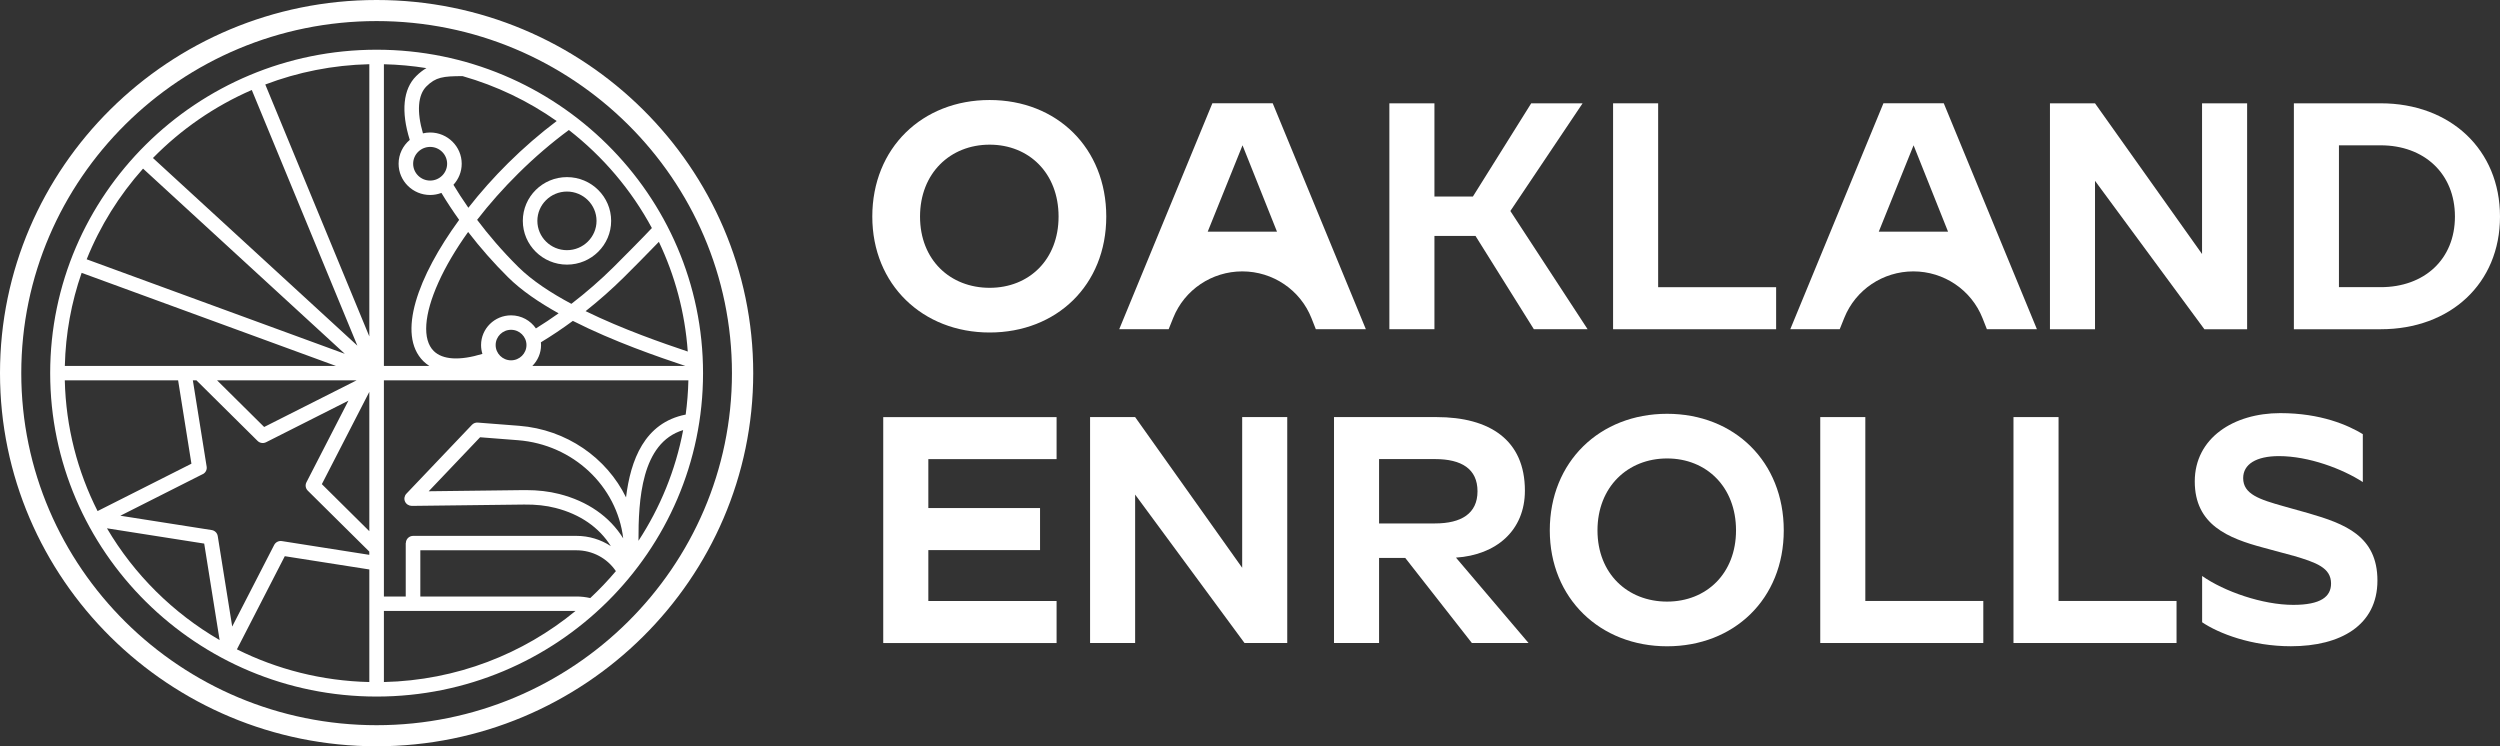
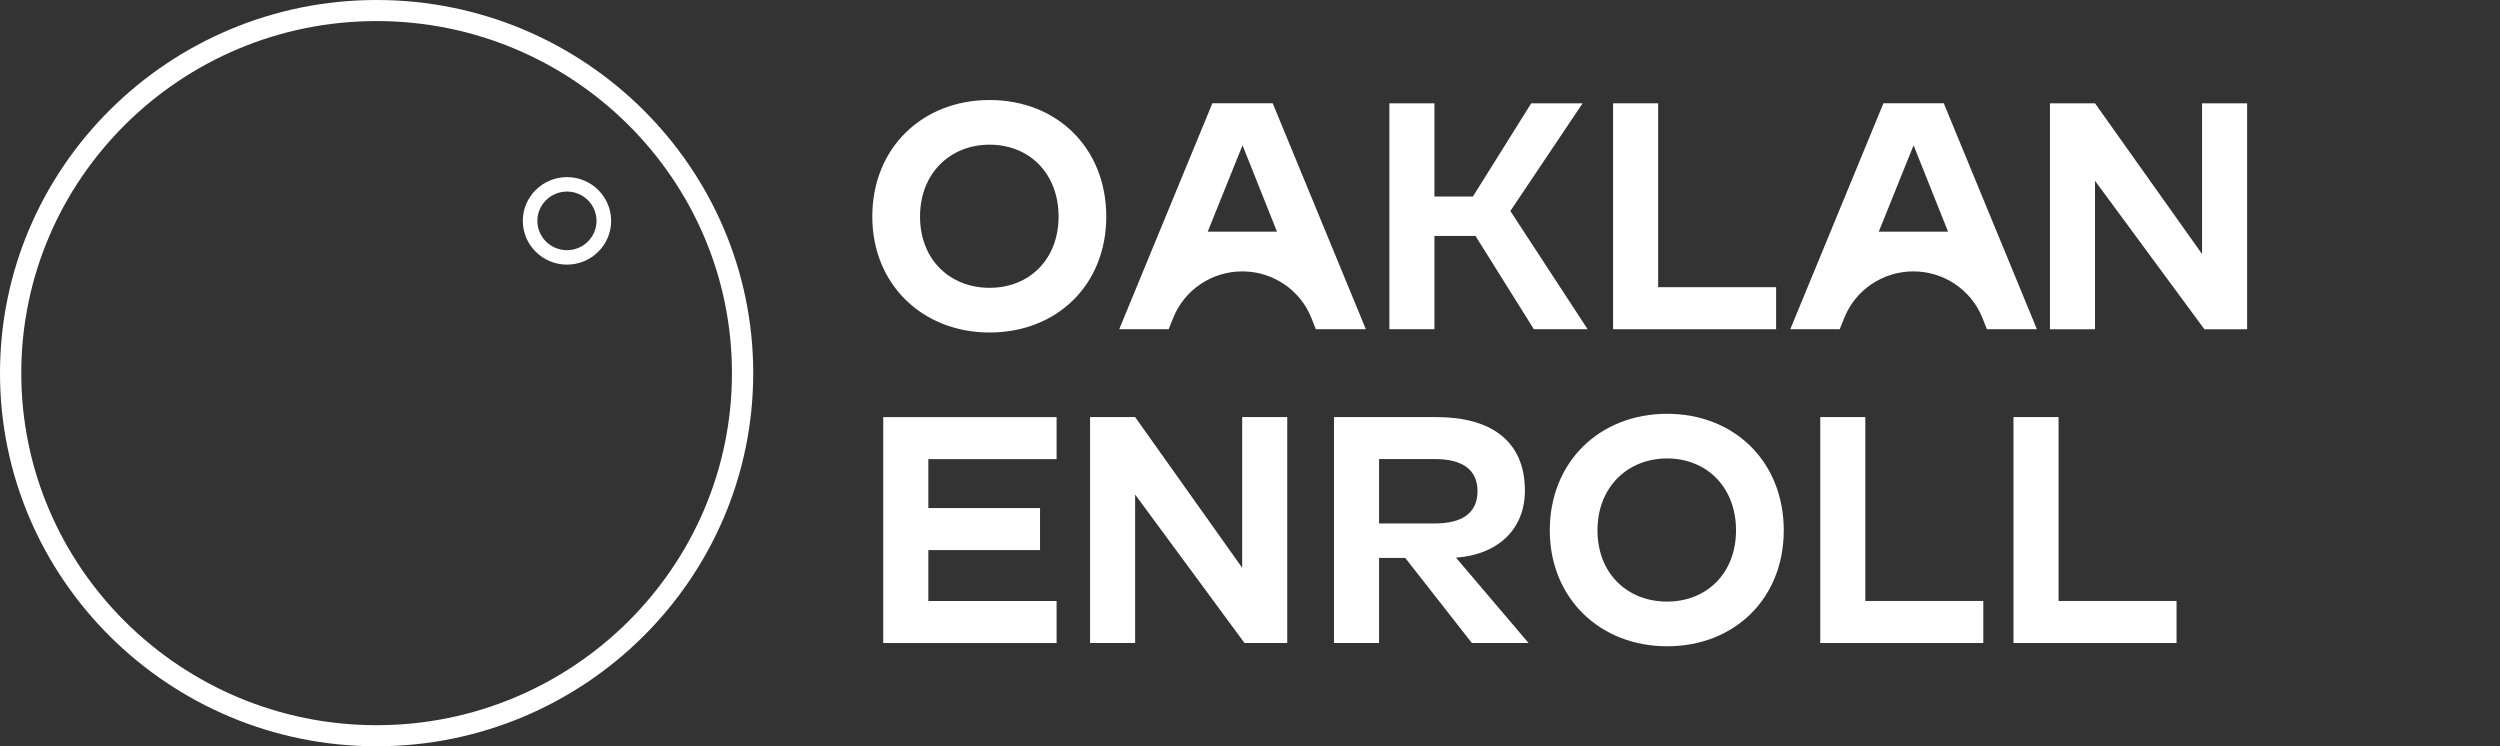
<svg xmlns="http://www.w3.org/2000/svg" width="335" height="100" viewBox="0 0 335 100" fill="none">
  <rect x="0" y="0" width="335" height="100" fill="#333333" stroke="none" />
  <g clip-path="url(#clip0_495_142)">
    <path d="M116.888 29.021C116.888 19.825 123.592 13.402 132.607 13.402C141.622 13.402 148.24 19.825 148.24 29.021C148.24 38.218 141.577 44.555 132.607 44.555C123.637 44.555 116.888 38.133 116.888 29.021ZM141.849 29.021C141.849 23.213 137.895 19.385 132.612 19.385C127.329 19.385 123.284 23.213 123.284 29.021C123.284 34.83 127.324 38.567 132.612 38.567C137.9 38.567 141.849 34.785 141.849 29.021Z" fill="white" />
    <path d="M149.978 44.11L162.458 13.836H170.542L183.023 44.11H176.319L175.735 42.628C174.239 38.851 170.562 36.366 166.468 36.366C162.388 36.366 158.721 38.831 157.215 42.583L156.601 44.11H149.983H149.978ZM161.834 31.041H171.116L166.498 19.47L161.834 31.041Z" fill="white" />
    <path d="M205.536 44.113L197.719 31.618H192.214V44.113H186.175V13.844H192.214V26.339H197.367L205.183 13.844H212.068L202.388 28.275L212.738 44.113H205.541H205.536Z" fill="white" />
    <path d="M222.192 13.844V38.484H238.001V44.118H216.153V13.844H222.192Z" fill="white" />
    <path d="M239.9 44.11L252.381 13.836H260.464L272.945 44.11H266.241L265.657 42.628C264.161 38.851 260.484 36.366 256.39 36.366C252.31 36.366 248.644 38.831 247.138 42.583L246.523 44.11H239.905H239.9ZM251.756 31.041H261.038L256.42 19.47L251.756 31.041Z" fill="white" />
    <path d="M295.075 34.038V13.844H301.114V44.118H295.388L280.731 24.228V44.118H274.693V13.844H280.731L295.075 34.038Z" fill="white" />
-     <path d="M319.014 13.844C328.342 13.844 335 20.046 335 29.023C335 38 328.337 44.118 319.014 44.118H307.38V13.844H319.014ZM313.418 19.473V38.48H319.014C324.831 38.48 328.961 34.782 328.961 29.018C328.961 23.255 324.831 19.473 319.014 19.473H313.418Z" fill="white" />
    <path d="M141.582 55.889V61.522H124.397V68.079H139.366V73.713H124.397V80.534H141.582V86.168H118.354V55.894H141.582V55.889Z" fill="white" />
    <path d="M166.452 76.083V55.889H172.491V86.163H166.765L152.108 66.273V86.163H146.07V55.889H152.108L166.452 76.083Z" fill="white" />
    <path d="M192.481 55.889C199.633 55.889 204.337 58.968 204.337 65.744C204.337 71.113 200.474 74.367 195.1 74.721L204.826 86.163H197.231L188.306 74.766H184.795V86.163H178.757V55.889H192.481ZM184.795 61.517V70.14H192.3C195.81 70.14 197.986 68.818 197.986 65.829C197.986 62.84 195.856 61.517 192.3 61.517H184.795Z" fill="white" />
    <path d="M207.671 71.068C207.671 61.871 214.375 55.449 223.39 55.449C232.406 55.449 239.024 61.871 239.024 71.068C239.024 80.264 232.36 86.602 223.39 86.602C214.42 86.602 207.671 80.18 207.671 71.068ZM232.627 71.068C232.627 65.26 228.674 61.432 223.39 61.432C218.107 61.432 214.063 65.26 214.063 71.068C214.063 76.876 218.102 80.614 223.39 80.614C228.679 80.614 232.627 76.831 232.627 71.068Z" fill="white" />
    <path d="M249.953 55.889V80.529H265.763V86.163H243.914V55.889H249.953Z" fill="white" />
    <path d="M275.846 55.889V80.529H291.656V86.163H269.807V55.889H275.846Z" fill="white" />
-     <path d="M307.244 74.456L303.335 73.398C298.541 72.121 294.098 70.319 294.098 64.511C294.098 58.703 299.296 55.359 305.556 55.359C311.021 55.359 314.662 56.986 316.617 58.174V64.596C313.907 62.834 309.379 61.118 305.38 61.118C302.318 61.118 300.585 62.216 300.585 64.067C300.585 66.223 302.761 66.926 306.05 67.849L309.339 68.772C314.179 70.18 318.576 71.806 318.576 77.794C318.576 83.782 313.645 86.597 306.987 86.597C301.703 86.597 297.307 84.88 295.085 83.383V77.181C298.017 79.246 303.169 81.053 307.299 81.053C310.986 81.053 312.361 79.955 312.361 78.194C312.361 76.083 310.407 75.379 307.254 74.451L307.244 74.456Z" fill="white" />
    <path d="M50.466 100C22.639 100 0 77.57 0 50C0 22.43 22.639 0 50.466 0C78.293 0 100.932 22.43 100.932 50C100.932 77.57 78.293 100 50.466 100ZM50.466 2.824C24.211 2.824 2.851 23.987 2.851 50C2.851 76.013 24.211 97.176 50.466 97.176C76.722 97.176 98.081 76.013 98.081 50C98.081 23.987 76.722 2.824 50.466 2.824Z" fill="white" />
    <path d="M70.058 29.596C70.058 32.829 72.712 35.459 75.976 35.459C79.24 35.459 81.894 32.829 81.894 29.596C81.894 26.362 79.24 23.733 75.976 23.733C72.712 23.733 70.058 26.362 70.058 29.596ZM79.935 29.596C79.935 31.762 78.157 33.523 75.971 33.523C73.785 33.523 72.007 31.762 72.007 29.596C72.007 27.43 73.785 25.669 75.971 25.669C78.157 25.669 79.935 27.43 79.935 29.596Z" fill="white" />
-     <path d="M50.466 6.662C26.346 6.662 6.724 26.103 6.724 50C6.724 73.898 26.346 93.339 50.466 93.339C74.586 93.339 94.208 73.898 94.208 50C94.208 26.103 74.586 6.662 50.466 6.662ZM8.688 50.968H23.868L25.651 62.136L13.075 68.484C10.395 63.189 8.829 57.251 8.683 50.968H8.688ZM10.939 36.562L45.007 49.032H8.688C8.789 44.676 9.574 40.484 10.939 36.562ZM19.169 22.595L46.205 47.411L11.614 34.746C13.417 30.255 15.991 26.153 19.169 22.595ZM57.638 19.686C58.892 19.686 59.915 20.699 59.915 21.942C59.915 23.184 58.892 24.197 57.638 24.197C56.384 24.197 55.362 23.184 55.362 21.942C55.362 20.699 56.384 19.686 57.638 19.686ZM57.638 17.755C57.306 17.755 56.988 17.795 56.676 17.87C55.83 14.976 55.986 12.72 57.15 11.567C58.394 10.335 59.376 10.205 61.985 10.2C66.553 11.502 70.809 13.553 74.596 16.218C72.35 17.91 70.164 19.801 68.084 21.862C66.175 23.753 64.377 25.774 62.76 27.84C61.974 26.712 61.31 25.679 60.761 24.761C61.446 24.017 61.869 23.029 61.869 21.942C61.869 19.631 59.97 17.755 57.643 17.755H57.638ZM55.77 10.195C54.012 11.937 53.72 14.941 54.908 18.748C53.997 19.516 53.412 20.659 53.412 21.942C53.412 24.252 55.311 26.128 57.638 26.128C58.172 26.128 58.681 26.028 59.149 25.849C59.879 27.061 60.675 28.269 61.526 29.462C55.986 37.046 53.145 44.841 56.731 48.399C56.973 48.638 57.24 48.848 57.527 49.032H51.443V8.608C53.377 8.653 55.281 8.828 57.139 9.127C56.681 9.392 56.228 9.741 55.77 10.195ZM91.826 49.032H71.338C72.053 48.314 72.501 47.326 72.501 46.238C72.501 46.113 72.496 45.993 72.481 45.869C73.911 45.005 75.347 44.042 76.762 42.999C82.237 45.779 88.29 47.85 91.826 49.032ZM78.474 41.692C80.262 40.275 81.995 38.748 83.601 37.156C84.291 36.472 86.961 33.798 88.29 32.406C90.441 36.922 91.791 41.882 92.159 47.106C88.819 45.983 83.445 44.127 78.479 41.697L78.474 41.692ZM70.547 46.238C70.547 47.366 69.62 48.284 68.482 48.284C67.344 48.284 66.417 47.366 66.417 46.238C66.417 45.11 67.344 44.192 68.482 44.192C69.62 44.192 70.547 45.11 70.547 46.238ZM71.811 44.007C71.086 42.95 69.867 42.256 68.482 42.256C66.266 42.256 64.463 44.042 64.463 46.238C64.463 46.652 64.528 47.046 64.644 47.421C61.607 48.349 59.315 48.219 58.117 47.031C56.58 45.504 56.807 42.161 58.746 37.855C59.723 35.679 61.078 33.389 62.73 31.083C64.362 33.204 66.16 35.25 68.084 37.156C69.867 38.923 72.249 40.539 74.853 41.986C73.841 42.705 72.823 43.384 71.806 44.012L71.811 44.007ZM49.489 71.178L43.128 64.876L49.489 52.51V71.178ZM49.489 45.08L35.548 11.323C39.894 9.671 44.588 8.718 49.489 8.603V45.075V45.08ZM47.777 50.968L35.397 57.216L29.091 50.968H47.777ZM27.172 63.538C27.55 63.349 27.761 62.94 27.691 62.525L25.843 50.968H26.326L34.515 59.082C34.812 59.377 35.271 59.452 35.649 59.262L46.689 53.688L41.063 64.626C40.871 65 40.942 65.454 41.244 65.749L49.484 73.913V74.347L37.764 72.505C37.351 72.441 36.933 72.65 36.742 73.019L31.116 83.957L29.177 71.832C29.111 71.418 28.784 71.093 28.366 71.028L16.127 69.107L27.167 63.533L27.172 63.538ZM38.167 74.531L49.489 76.308V91.393C43.123 91.248 37.109 89.686 31.745 87.011L38.162 74.531H38.167ZM51.443 81.867H77.119C70.114 87.63 61.184 91.168 51.443 91.393V81.867ZM54.369 72.77V79.931H51.443V50.968H92.244C92.209 52.52 92.083 54.047 91.882 55.554C86.346 56.642 84.493 61.682 83.888 66.647C81.29 61.348 75.921 57.555 69.56 57.056L64.024 56.627C63.722 56.602 63.44 56.717 63.239 56.927L54.455 66.158C54.188 66.443 54.112 66.857 54.274 67.211C54.43 67.565 54.803 67.785 55.18 67.79L70.234 67.61C71.796 67.59 73.166 67.74 74.435 68.064C77.749 68.908 80.292 70.684 81.854 73.184C80.514 72.301 78.922 71.807 77.24 71.807H55.362C54.823 71.807 54.385 72.241 54.385 72.775L54.369 72.77ZM74.908 66.188C73.549 65.844 72.093 65.674 70.481 65.674C70.386 65.674 70.295 65.674 70.199 65.674L57.447 65.829L64.332 58.593L69.403 58.987C76.792 59.561 82.675 65.135 83.511 72.141C81.693 69.222 78.746 67.161 74.913 66.188H74.908ZM91.544 57.63C90.527 63.014 88.457 68.029 85.556 72.466C85.546 67.061 85.908 59.337 91.544 57.63ZM87.354 30.554C86.482 31.507 83.183 34.831 82.221 35.784C80.459 37.53 78.54 39.197 76.565 40.714C73.805 39.242 71.287 37.585 69.464 35.784C67.248 33.588 65.419 31.428 63.934 29.456C65.561 27.351 67.419 25.25 69.464 23.229C71.62 21.093 73.896 19.142 76.228 17.421C80.796 20.974 84.599 25.445 87.349 30.554H87.354ZM33.74 12.061L47.887 46.318L20.494 21.173C24.246 17.346 28.738 14.232 33.735 12.061H33.74ZM14.339 70.794L27.363 72.84L29.428 85.769C23.188 82.151 17.975 76.981 14.334 70.794H14.339ZM79.089 80.14C78.479 80 77.855 79.931 77.23 79.931H56.324V73.738H77.23C79.386 73.738 81.35 74.791 82.529 76.532C81.456 77.8 80.308 79.007 79.094 80.14H79.089Z" fill="white" />
  </g>
  <defs>
    <clipPath id="clip0_495_142">
      <rect width="335" height="100" fill="white" />
    </clipPath>
  </defs>
</svg>